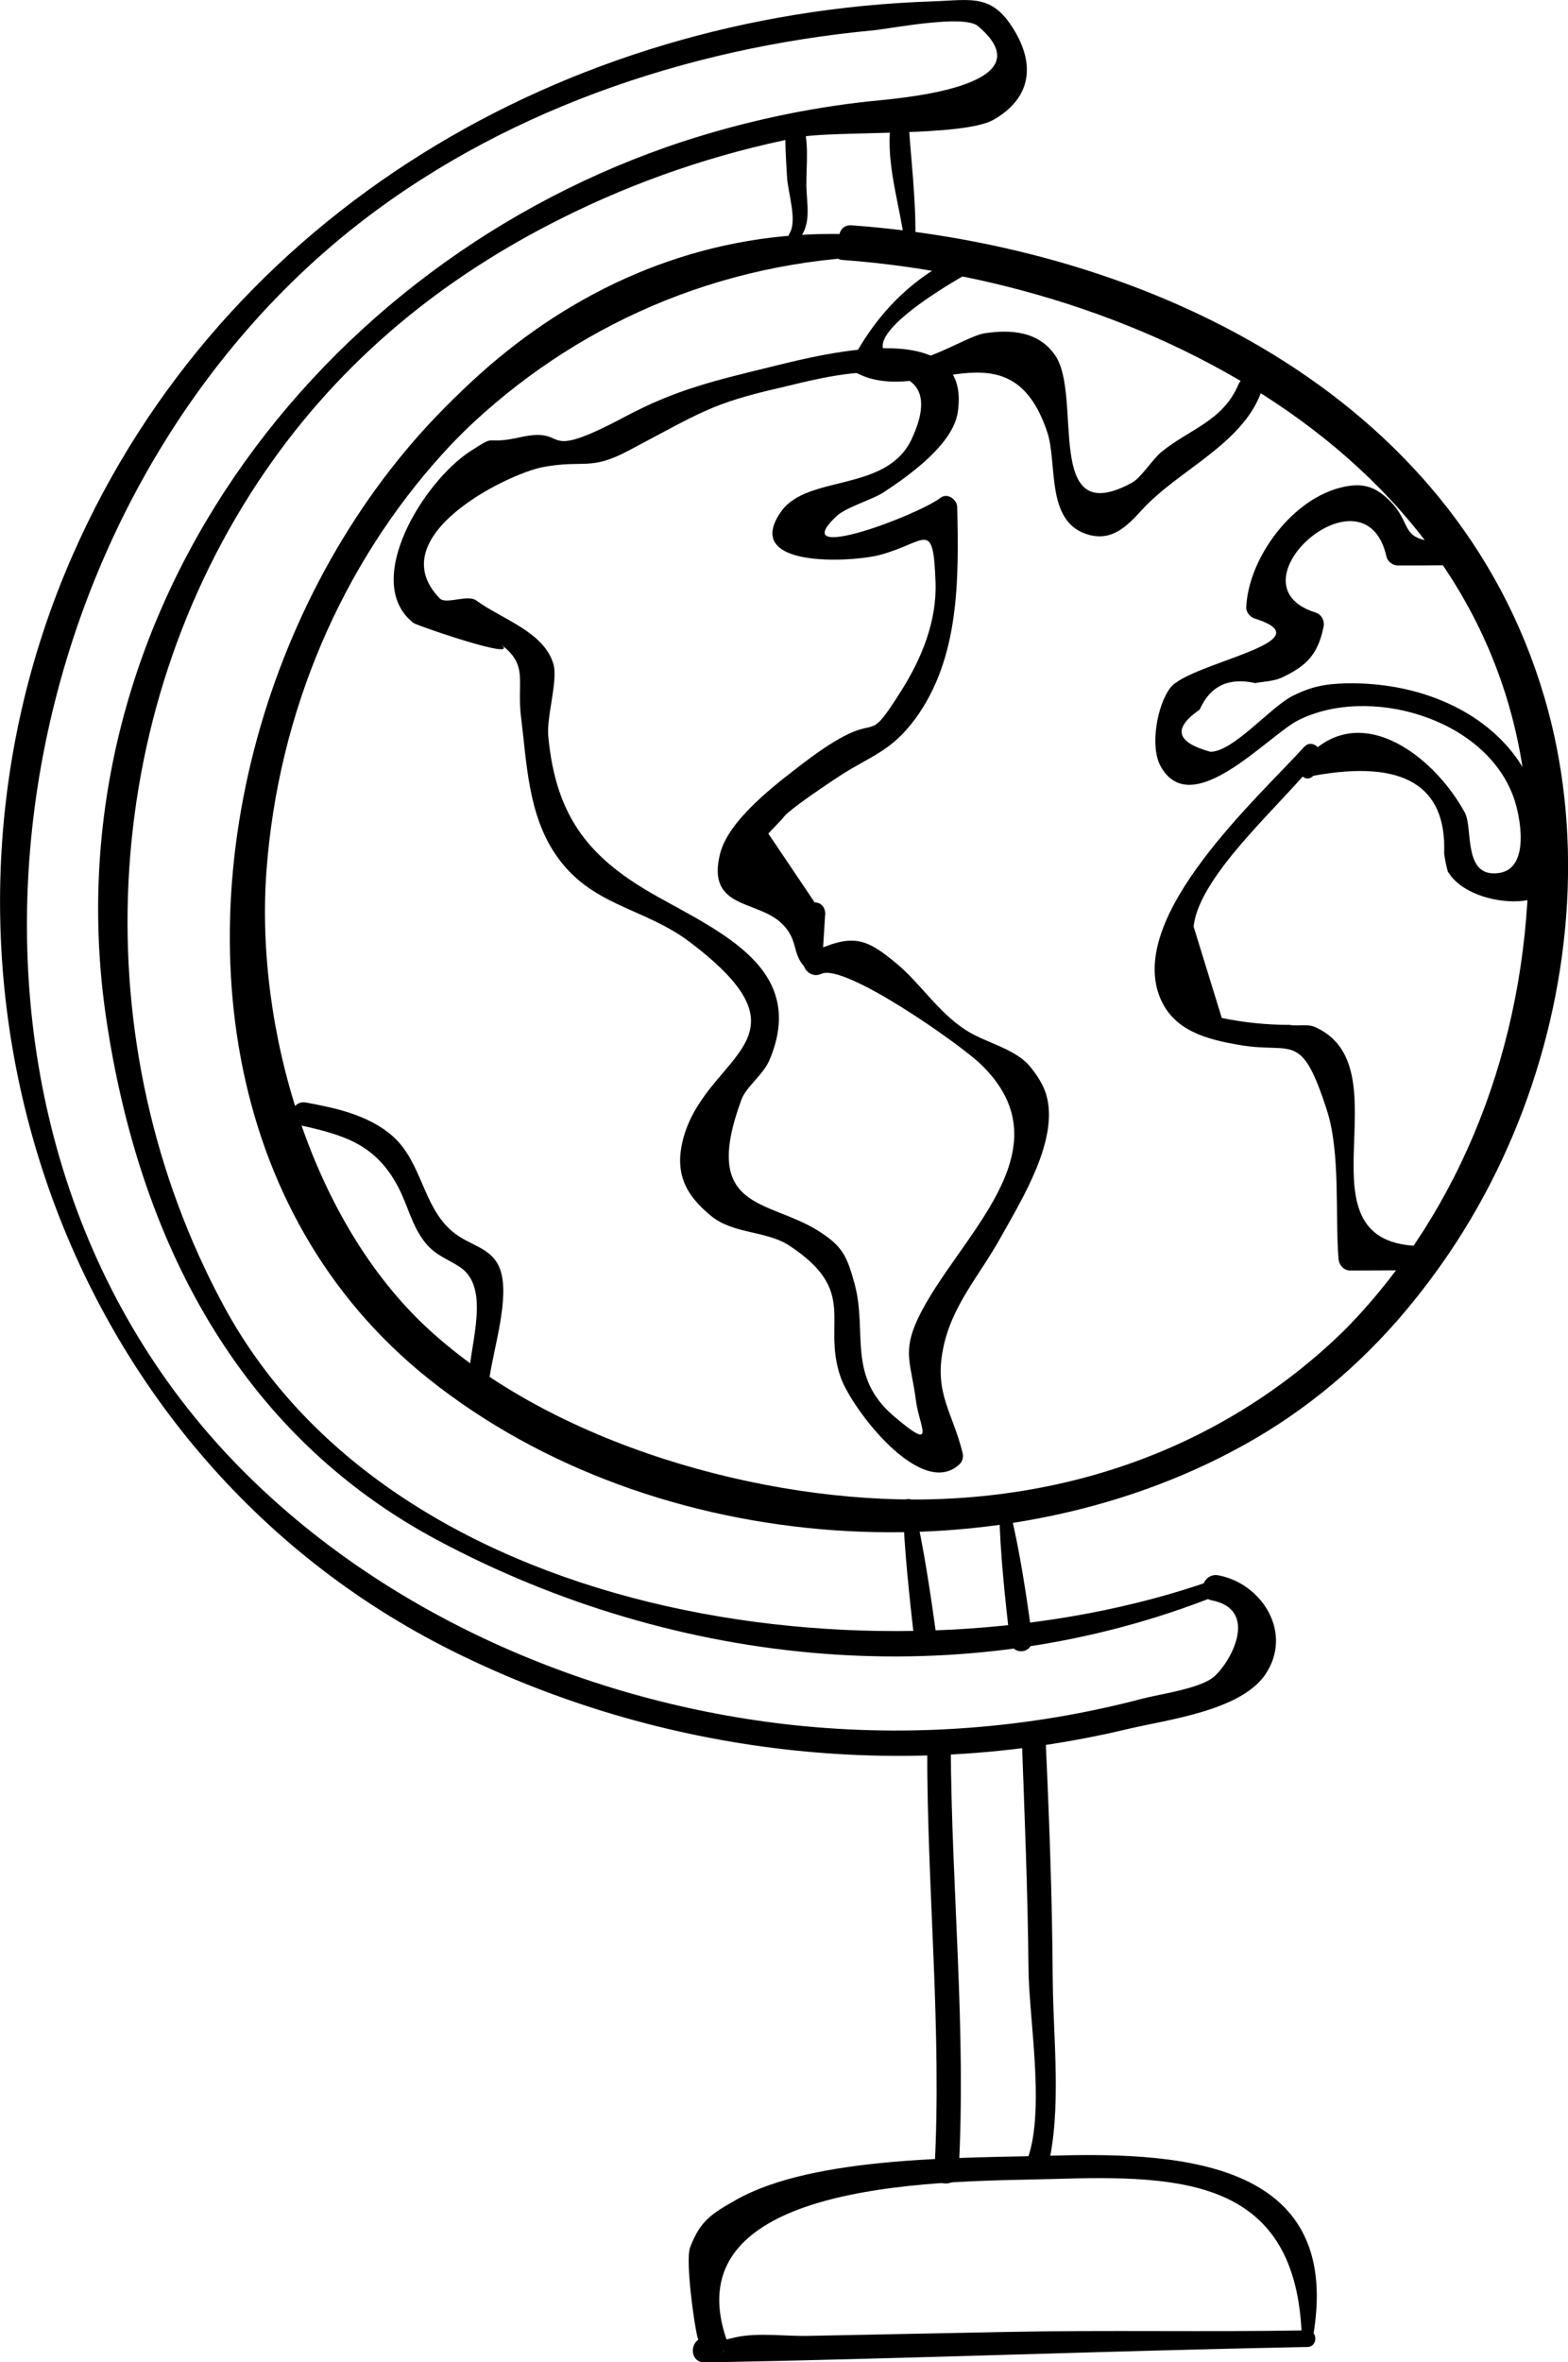
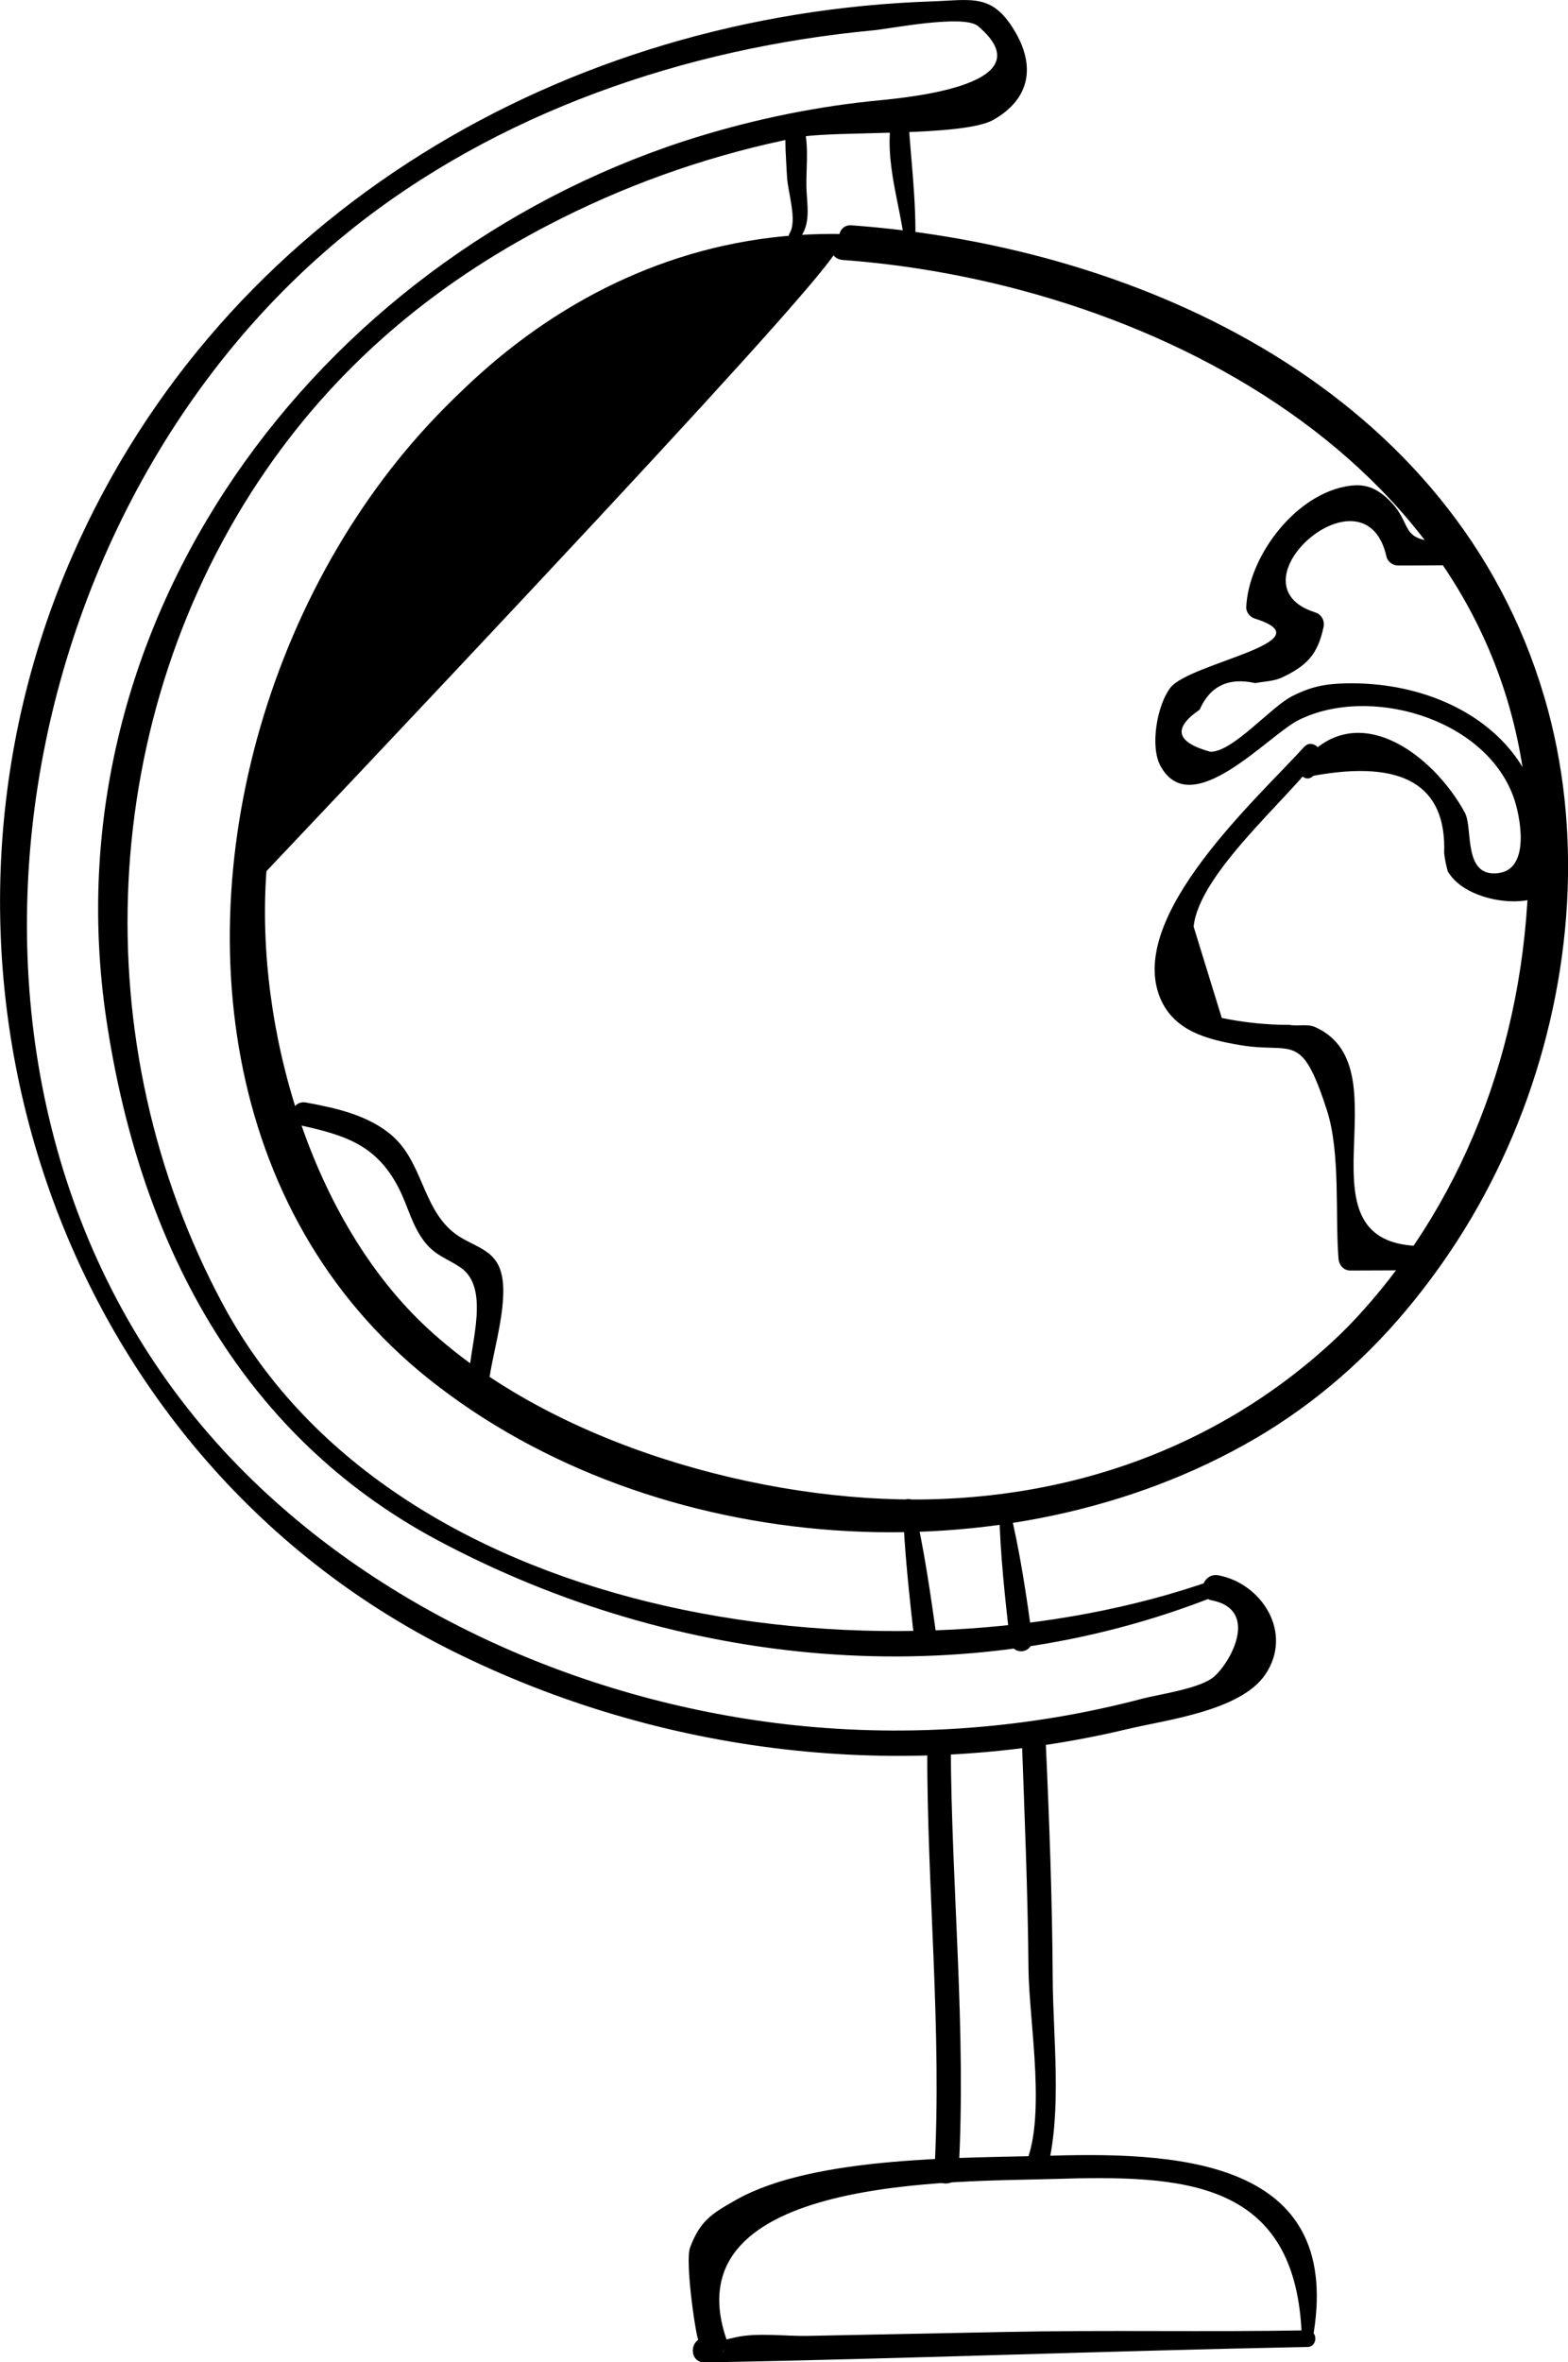
<svg xmlns="http://www.w3.org/2000/svg" width="348" height="524" viewBox="0 0 348 524" fill="none">
  <g clip-path="url(#clip0_102_1165)">
    <path d="M187.718 51.929C68.954 48.853 4.248 230.013 97.16 303.984C147.175 343.815 225.754 349.146 280.529 317.158C333.358 286.299 360.131 213.353 342.726 154.555C322.813 87.095 254.011 54.748 188.998 49.981C185.312 49.725 185.312 55.466 188.998 55.722C259.386 60.9 339.194 103.14 341.19 183.313C343.187 263.487 289.641 330.589 206.454 332.588C169.341 333.46 122.654 320.285 95.01 294.757C69.005 270.818 56.617 227.963 59.125 193.361C64.296 122.517 115.845 62.438 187.718 55.466C189.92 55.261 190.022 51.98 187.718 51.929Z" fill="black" />
-     <path d="M185.773 53.825C67.009 50.749 2.303 231.909 95.215 305.931C145.229 345.762 223.808 351.093 278.583 319.106C333.358 287.118 358.186 215.3 340.781 156.503C320.867 89.042 252.066 56.696 187.053 51.928C183.367 51.672 183.367 57.413 187.053 57.67C257.441 62.847 337.249 105.087 339.245 185.261C341.242 265.434 287.695 332.536 204.509 334.536C167.395 335.407 120.709 322.233 93.065 296.704C67.06 272.765 54.672 229.91 57.18 195.308C62.35 124.464 113.9 64.385 185.773 57.413C187.974 57.208 188.077 53.928 185.773 53.876V53.825Z" fill="black" />
+     <path d="M185.773 53.825C67.009 50.749 2.303 231.909 95.215 305.931C145.229 345.762 223.808 351.093 278.583 319.106C333.358 287.118 358.186 215.3 340.781 156.503C320.867 89.042 252.066 56.696 187.053 51.928C183.367 51.672 183.367 57.413 187.053 57.67C257.441 62.847 337.249 105.087 339.245 185.261C341.242 265.434 287.695 332.536 204.509 334.536C167.395 335.407 120.709 322.233 93.065 296.704C67.06 272.765 54.672 229.91 57.18 195.308C187.974 57.208 188.077 53.928 185.773 53.876V53.825Z" fill="black" />
    <path d="M269.166 350.528C199.802 375.083 88.46 361.652 49.606 289.578C18.276 231.498 21.604 158.757 58.923 104.471C75.816 79.916 98.084 61.667 124.704 48.39C141.29 40.086 159.053 34.037 177.277 30.448C185.263 28.91 213.777 30.448 220.534 26.552C228.469 21.99 229.749 15.018 225.551 7.483C220.432 -1.59 215.876 -0.001 206.917 0.306C125.472 3.023 49.503 47.108 16.126 123.13C-23.547 213.402 12.082 322.283 100.49 366.265C146.665 389.231 200.058 395.536 250.276 383.541C258.877 381.49 275.258 379.542 280.787 371.494C287.083 362.267 280.121 351.297 270.446 349.452C266.863 348.734 265.276 354.27 268.91 354.988C279.302 356.987 273.517 368.265 269.473 371.904C266.453 374.57 257.187 375.851 253.655 376.774C228.469 383.438 202.003 385.437 176.1 382.669C130.795 377.799 85.235 358.166 53.087 325.41C-21.858 249.029 -2.661 116.005 77.352 51.414C110.216 24.912 152.245 10.61 193.966 6.714C197.652 6.355 213.931 3.126 217.053 5.791C233.383 19.581 197.754 21.939 193.198 22.451C179.171 23.938 165.247 26.962 151.784 31.32C70.133 58.027 10.444 137.688 23.6 226.115C30.87 274.865 52.78 318.028 97.214 341.711C150.402 370.059 214.135 376.262 270.139 353.911C272.186 353.091 271.367 349.759 269.217 350.528H269.166Z" fill="black" />
    <path d="M177.123 53.26C180.246 49.826 179.017 45.366 178.966 41.111C178.915 36.344 179.734 30.961 177.84 26.502C177.072 24.656 174.615 25.835 174.461 27.424C174.103 31.269 174.461 35.319 174.666 39.163C174.819 42.598 177.021 48.903 175.229 51.774C174.512 52.953 176.202 54.286 177.174 53.26H177.123Z" fill="black" />
    <path d="M203.128 54.286C203.435 44.392 202.002 34.089 201.439 24.195C201.336 22.503 198.879 22.042 198.418 23.785C195.603 34.037 199.596 44.136 200.824 54.286C200.978 55.721 203.077 55.824 203.128 54.286Z" fill="black" />
    <path d="M205.791 387.489C205.689 418.912 209.119 450.336 207.378 481.759C207.173 485.245 212.549 485.194 212.753 481.759C214.494 450.387 211.166 418.912 211.013 387.489C211.013 384.105 205.791 384.105 205.791 387.489Z" fill="black" />
    <path d="M200.363 333.665C200.67 343.969 201.848 354.119 202.974 364.371C203.384 367.959 208.452 367.344 207.94 363.705C206.506 353.503 205.073 343.354 202.718 333.357C202.411 332.076 200.363 332.332 200.363 333.665Z" fill="black" />
    <path d="M226.779 385.696C227.393 402.715 228.11 419.734 228.263 436.753C228.366 448.44 232.512 470.893 227.137 480.992C226.523 482.119 227.547 483.299 228.724 483.042L230.823 482.632C231.591 482.478 232.308 481.709 232.512 480.94C235.686 467.971 233.741 452.336 233.638 439.008C233.536 421.22 232.871 403.432 232.052 385.696C231.898 382.312 226.676 382.312 226.779 385.696Z" fill="black" />
    <path d="M221.762 334.997C221.967 344.686 223.042 354.22 224.117 363.858C224.526 367.497 229.594 366.882 229.083 363.191C227.752 353.605 226.369 344.122 224.066 334.689C223.759 333.408 221.711 333.664 221.711 334.997H221.762Z" fill="black" />
    <path d="M291.28 519.078C298.549 480.017 263.585 477.3 233.792 478.171C214.39 478.735 180.86 478.12 163.403 487.962C157.977 491.038 155.417 492.576 153.165 498.522C151.936 501.752 154.598 519.232 155.008 518.976C152.909 520.462 153.523 524.102 156.39 524.051C200.978 523.231 245.668 521.488 290.154 520.616C292.508 520.616 292.508 516.874 290.154 516.925C267.988 517.335 245.515 516.823 223.246 517.284L179.222 518.156C174.307 518.258 168.113 517.387 163.301 518.463C152.653 520.873 163.864 519.335 160.025 522.052C160.946 521.385 161.663 520.155 161.253 518.976C148.66 482.477 212.854 484.015 233.792 483.349C262.408 482.477 287.952 483.246 288.925 518.72C288.925 520.052 291.024 520.462 291.28 519.027V519.078Z" fill="black" />
-     <path d="M182.547 212.224L183.111 203.202C183.367 201.715 182.496 200.178 180.807 200.178L170.517 184.901L173.794 181.467C174.459 179.929 185.312 172.804 186.643 171.932C193.298 167.677 197.854 166.601 203.075 159.527C213.006 146.045 212.802 128.513 212.443 112.52C212.443 110.828 210.293 109.239 208.758 110.418C203.28 114.519 174.408 125.232 185.568 114.57C187.769 112.468 193.605 110.879 196.216 109.136C201.744 105.497 211.42 98.627 212.546 91.553C215.924 70.075 183.367 78.379 172.002 81.147C158.846 84.377 150.194 86.325 138.83 92.374C118.865 102.985 126.953 94.424 115.487 96.987C106.835 98.884 110.828 95.911 104.429 100.063C93.884 106.881 80.216 129.18 91.785 138.202C92.604 138.817 121.783 148.864 108.269 141.072C118.149 146.763 114.514 149.992 115.64 159.065C116.92 169.42 117.227 180.493 123.217 189.413C131.1 201.152 142.874 201.152 153.266 209.097C181.575 230.627 157.105 233.703 151.781 252.055C149.58 259.744 151.781 264.768 157.771 269.689C162.736 273.79 170.108 272.97 175.176 276.302C190.687 286.503 182.343 293.218 186.54 305.418C188.895 312.339 204.457 332.844 212.955 324.795C213.672 324.129 213.877 323.104 213.621 322.232C211.419 313.313 207.375 309.161 209.269 299.369C211.164 289.578 217.358 283.068 222.17 274.354C226.726 266.152 235.121 252.772 232.203 242.827C231.538 240.572 230.156 238.521 228.773 236.779C225.395 232.524 218.637 231.345 214.235 228.423C208.194 224.476 204.457 218.376 199.134 213.864C191.813 207.713 189.049 207.149 179.63 211.455C176.558 212.89 179.22 217.453 182.292 216.017C187.462 213.608 213.109 231.652 217.716 236.112C237.476 255.233 212.29 274.507 203.741 292.449C200.157 300.036 202.256 302.548 203.28 310.698C204.048 316.542 208.041 322.335 198.417 314.184C187.871 305.213 192.581 295.525 189.663 284.76C187.923 278.403 186.848 276.302 181.421 272.918C170.262 265.998 155.467 268.51 164.579 243.853C165.603 241.085 169.494 238.316 170.825 235.036C179.169 215.095 160.228 206.944 145.741 198.793C131.254 190.643 123.421 181.826 121.681 163.32C121.271 159.014 123.831 151.069 122.858 147.429C120.862 140.15 111.186 137.279 105.76 133.229C103.764 131.743 99.003 134.203 97.57 132.717C84.311 118.979 112.62 105.087 120.555 103.6C129.718 101.908 130.895 104.523 139.495 99.96C155.723 91.4 157.873 89.503 173.333 85.966C180.961 84.223 212.904 74.893 202.307 97.448C196.728 109.29 179.22 105.189 173.384 113.442C164.323 126.206 189.305 124.72 195.345 123.079C205.635 120.311 207.119 114.929 207.631 129.18C207.938 137.792 204.56 145.994 200.157 153.016C190.892 167.729 196.932 155.118 178.299 169.267C172.207 173.931 161.713 181.826 159.818 189.361C156.747 201.613 167.856 199.614 173.333 204.689C177.787 208.841 175.176 212.019 179.783 215.556C181.831 217.094 184.544 213.608 182.547 211.968V212.224Z" fill="black" />
-     <path d="M215.004 55.67C203.486 60.745 195.449 68.383 189.409 79.353C188.794 80.532 189.05 82.224 190.33 82.839C204.868 90.221 224.116 71.1 232.409 95.808C234.764 102.728 231.949 115.749 241.419 118.568C246.897 120.209 250.275 116.569 253.654 112.878C261.64 104.266 275.462 98.627 279.813 87.247C280.888 84.428 276.127 82.377 274.898 85.197C271.417 93.45 264.097 95.09 257.749 100.268C255.855 101.806 253.244 105.958 251.299 107.034C231.386 117.953 240.447 87.811 234.15 78.789C230.515 73.509 224.424 73.048 218.588 73.919C213.673 74.637 199.084 85.145 196.063 77.61C193.965 72.381 212.854 61.565 217.103 59.412C219.663 58.13 217.41 54.542 214.902 55.619L215.004 55.67Z" fill="black" />
    <path d="M289.538 165.576C279.402 176.802 249.916 203.151 257.492 221.4C260.563 228.731 267.935 230.576 275.102 231.807C287.029 233.857 288.719 228.423 294.503 246.314C297.524 255.746 296.295 269.228 297.063 279.173C297.165 280.608 298.189 281.838 299.725 281.838C305.151 281.838 310.526 281.787 315.953 281.736C319.382 281.736 319.382 276.404 315.953 276.404C286.108 276.558 312.472 237.138 291.944 227.859C290.152 227.039 288.156 227.706 286.21 227.347C281.142 227.347 276.126 226.834 271.16 225.809L264.915 205.56C266.092 193.821 285.647 177.418 292.66 167.985C293.991 166.191 291.074 163.936 289.589 165.576H289.538Z" fill="black" />
    <path d="M291.486 172.086C311.4 168.447 321.075 174.188 320.512 189.259C320.665 190.643 320.972 192.027 321.331 193.36C321.74 193.873 322.047 194.437 322.559 194.949C326.296 198.999 333.975 200.639 339.094 199.665C339.964 199.512 340.732 198.64 340.937 197.82C348.769 169.267 325.631 151.069 298.806 151.582C294.148 151.684 290.974 152.299 286.828 154.401C282.016 156.81 273.62 166.858 268.603 166.755C261.027 164.653 260.208 161.578 266.249 157.425C268.552 152.197 272.648 150.198 278.586 151.53C280.48 151.171 282.63 151.12 284.37 150.351C290.104 147.686 292.459 145.123 293.738 139.125C294.046 137.69 293.329 136.306 291.896 135.844C272.136 129.641 303.004 102.37 307.714 123.49C307.97 124.618 309.147 125.438 310.273 125.438C313.806 125.438 317.338 125.438 320.819 125.387C324.146 125.387 324.146 120.261 320.819 120.209C309.915 120.107 314.01 116.365 308.123 110.777C305.103 107.906 302.441 107.137 298.397 107.958C286.981 110.264 277.101 123.695 276.589 134.665C276.538 135.844 277.46 136.921 278.535 137.228C294.762 142.354 264.099 146.968 259.747 152.556C256.829 156.349 255.14 165.576 257.597 169.985C264.457 182.339 281.35 163.218 288.107 159.783C303.618 151.94 329.419 159.117 335.869 176.7C337.405 180.852 339.76 192.745 332.593 193.668C324.607 194.744 326.962 183.723 325.119 180.288C318.054 167.268 300.752 154.196 288.824 169.421C287.391 171.266 289.745 173.881 291.486 172.086Z" fill="black" />
    <path d="M108.68 305.317C109.652 298.858 113.082 287.939 111.086 281.839C109.396 276.61 104.226 276.456 100.336 273.124C93.783 267.537 93.732 257.951 87.179 252.055C81.907 247.391 74.637 245.801 67.931 244.571C64.706 243.956 63.273 248.826 66.549 249.595C76.224 251.748 83.391 253.747 88.408 263.384C90.558 267.485 91.428 272.048 94.449 275.738C96.803 278.609 99.363 279.224 102.23 281.172C108.731 285.683 104.533 297.627 104.124 304.701C103.97 307.265 108.27 307.931 108.629 305.317H108.68Z" fill="black" />
  </g>
  <defs>
    <clipPath id="clip0_102_1165">
      <rect width="87" height="131" fill="white" transform="scale(4)" />
    </clipPath>
  </defs>
</svg>